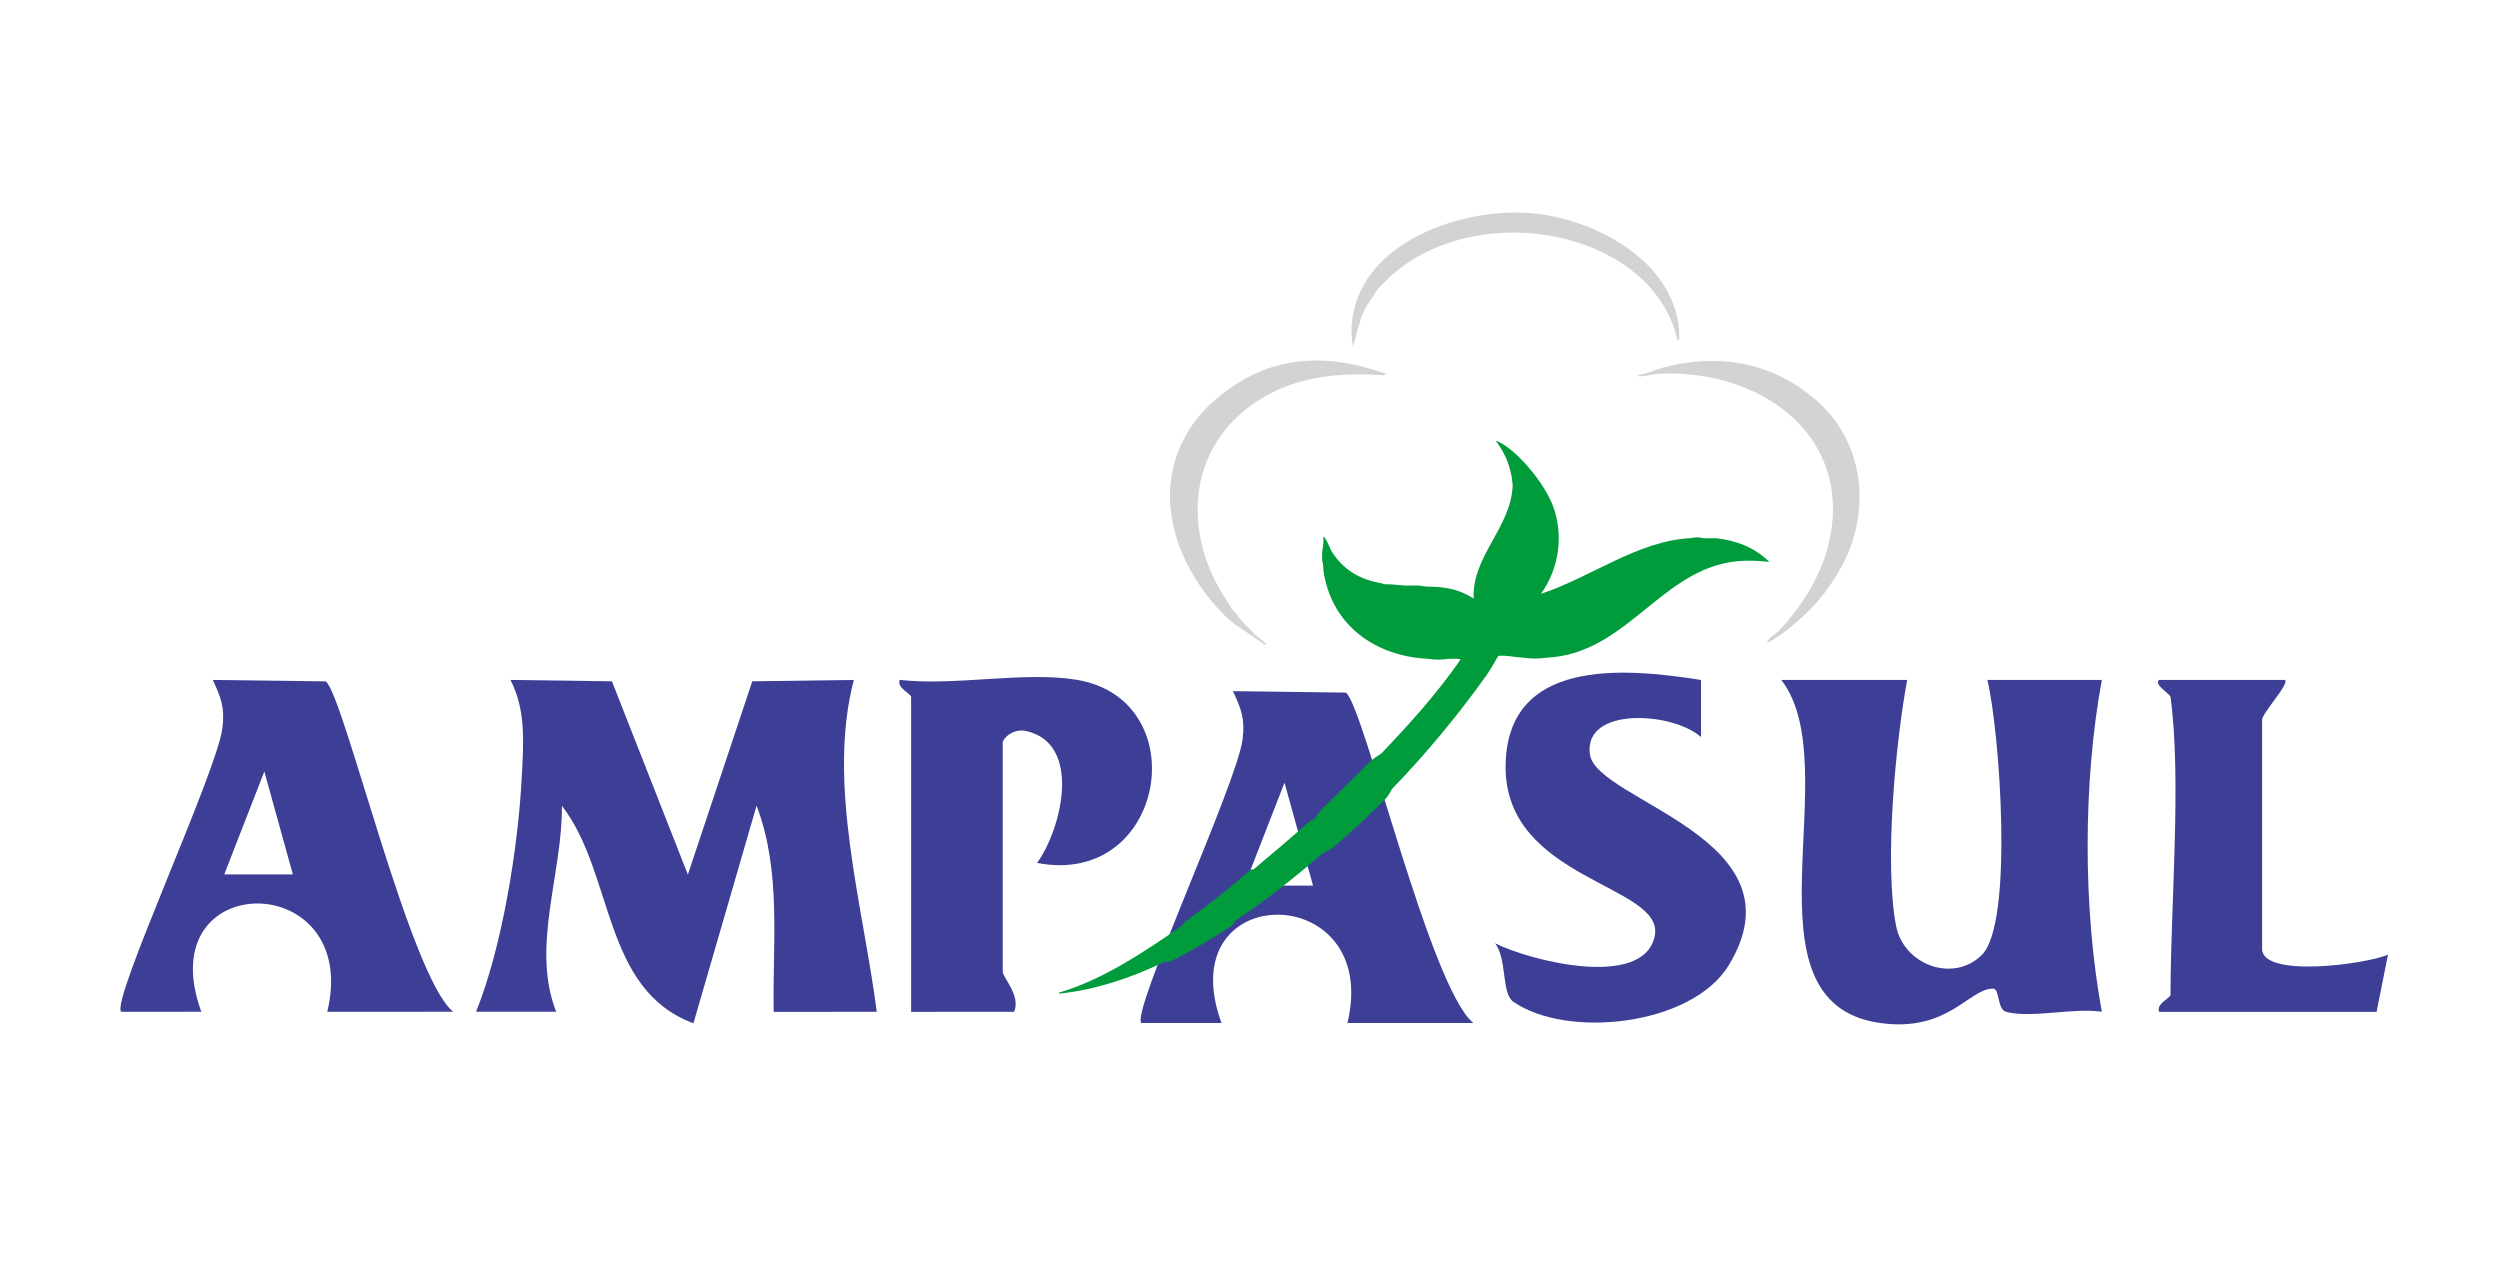
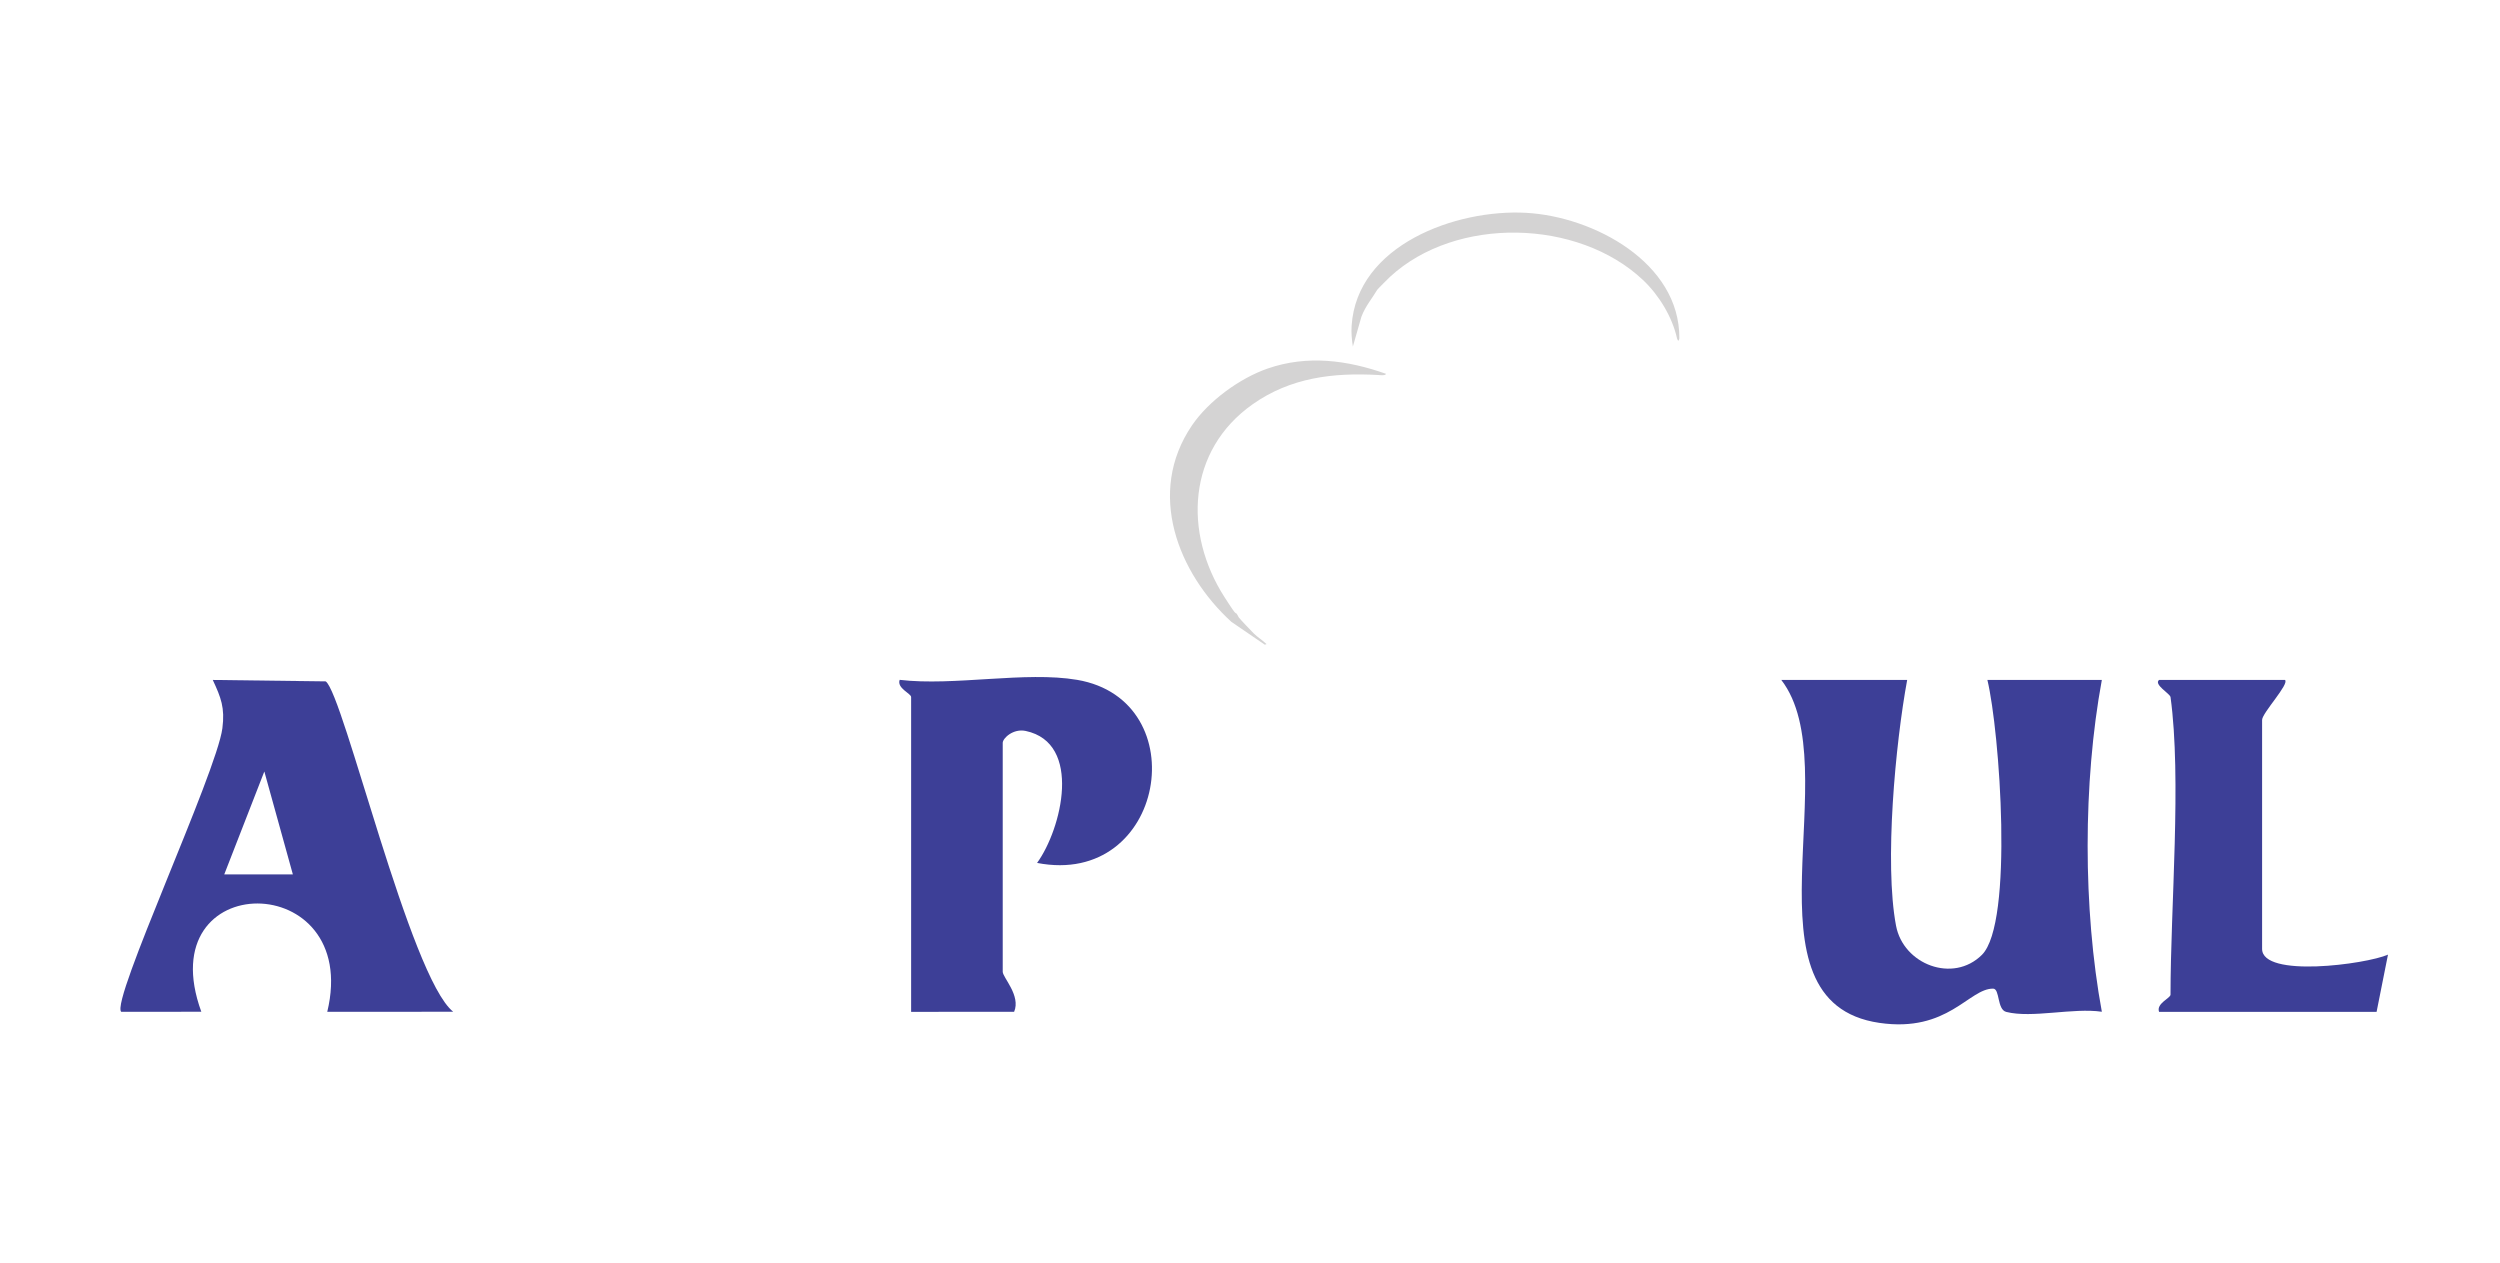
<svg xmlns="http://www.w3.org/2000/svg" width="198" height="100" viewBox="0 0 198 100" fill="none">
-   <path d="M48.466 53.961L54.479 69.267L59.582 53.958L67.627 53.852C65.466 62.029 68.361 71.731 69.439 80.133L61.276 80.142C61.178 74.672 61.908 69.021 59.92 63.808L54.921 81.044C47.669 78.358 48.654 69.176 44.502 63.82C44.558 69.21 42.036 75.02 44.051 80.129H37.704C39.76 75.047 41.034 67.168 41.323 61.547C41.459 58.894 41.677 56.245 40.425 53.85L48.466 53.959V53.961Z" fill="#3D3F97" />
  <path d="M151.048 53.852C150.122 58.873 149.228 68.356 150.166 73.317C150.746 76.387 154.681 77.898 156.968 75.624C159.496 73.109 158.375 57.905 157.401 53.85H166.466C164.968 61.972 164.964 71.974 166.466 80.131C164.195 79.796 160.937 80.662 158.895 80.144C158.15 79.955 158.403 78.301 157.851 78.299C155.93 78.293 154.278 81.806 148.848 81.012C137.52 79.358 146.412 60.76 141.079 53.852H151.052H151.048Z" fill="#3D3F97" />
  <path d="M25.796 53.965C27.199 54.948 32.471 77.397 35.893 80.131L25.919 80.135C28.663 68.73 11.773 68.665 15.944 80.131L9.6 80.135C8.738 79.31 17.159 61.203 17.613 57.678C17.821 56.058 17.505 55.251 16.851 53.852L25.796 53.965ZM23.195 69.254L20.935 61.101L17.761 69.252H23.195V69.254Z" fill="#3D3F97" />
-   <path d="M106.594 54.853C107.997 55.836 113.268 78.285 116.691 81.019L106.717 81.022C109.461 69.618 92.571 69.553 96.742 81.019L90.398 81.022C89.536 80.198 97.957 62.091 98.411 58.566C98.619 56.946 98.303 56.139 97.649 54.739L106.594 54.853ZM103.993 70.141L101.733 61.989L98.558 70.139H103.993V70.141Z" fill="#3D3F97" />
  <path d="M85.309 53.844C94.776 55.461 92.305 70.316 82.137 68.344C84.092 65.644 85.74 58.853 81.239 57.892C80.24 57.678 79.416 58.476 79.416 58.832V76.966C79.416 77.414 80.866 78.857 80.318 80.135L72.161 80.138V55.203C72.161 54.927 71.013 54.508 71.254 53.844C75.555 54.353 81.22 53.146 85.307 53.844H85.309Z" fill="#3D3F97" />
-   <path d="M134.72 53.852V58.376C132.481 56.374 125.389 55.935 125.921 59.749C126.437 63.46 143.035 66.382 136.919 76.444C134.002 81.245 124.102 82.298 119.851 79.335C118.9 78.673 119.373 75.932 118.407 74.708C121.286 76.141 130.175 78.344 131.054 74.141C131.909 70.051 119.137 69.755 119.244 60.641C119.345 52.171 128.422 52.849 134.722 53.853L134.72 53.852Z" fill="#3D3F97" />
  <path d="M171.903 55.203C171.867 54.941 170.553 54.211 170.998 53.852H180.971C181.344 54.16 179.158 56.472 179.158 57.017V75.151C179.158 77.467 187.362 76.378 189.128 75.608L188.226 80.138H170.998C170.756 79.473 171.905 79.055 171.905 78.779C171.905 71.821 172.792 61.664 171.905 55.203H171.903Z" fill="#3D3F97" />
-   <path d="M119.702 37.661C119.517 36.677 119.1 35.732 118.486 34.945C118.577 34.864 119.156 35.255 119.271 35.334C120.681 36.306 122.375 38.443 122.985 40.049C123.864 42.371 123.483 45.026 122.047 47.028C125.884 45.785 129.717 42.831 133.851 42.625C134.186 42.549 134.557 42.523 134.882 42.625C135.2 42.635 135.543 42.635 135.914 42.625C137.524 42.81 138.957 43.349 140.129 44.497C139.029 44.396 138.035 44.347 136.938 44.54C131.356 45.519 128.64 51.786 122.515 52.086C121.895 52.18 121.262 52.18 120.64 52.086C119.951 52.055 119.319 51.883 118.668 51.944C118.359 52.487 118.038 53.049 117.673 53.562C115.445 56.682 112.891 59.758 110.244 62.487C110.173 62.632 110.097 62.772 110.008 62.906C109.919 63.041 109.832 63.17 109.726 63.28C108.415 64.598 107.043 65.868 105.633 67.08C105.516 67.182 105.379 67.258 105.242 67.337C105.104 67.416 104.957 67.482 104.81 67.545C102.592 69.445 100.328 71.272 97.877 72.885L97.572 73.307C96.019 74.323 94.424 75.271 92.773 76.117C92.701 76.153 92.615 76.163 92.526 76.17C92.437 76.178 92.346 76.173 92.254 76.165C89.625 77.43 86.83 78.383 83.916 78.696C83.835 78.67 83.835 78.637 83.916 78.602C87.349 77.588 90.646 75.378 93.565 73.355L93.852 73.002C95.684 71.691 97.422 70.317 99.066 68.874L99.281 68.856C100.808 67.581 102.325 66.282 103.837 64.956L104.06 64.921C104.256 64.616 104.462 64.314 104.721 64.057C105.981 62.807 107.251 61.557 108.524 60.317C108.786 60.063 109.093 59.865 109.403 59.675C111.649 57.319 113.824 54.916 115.681 52.226C115.384 52.137 115.051 52.182 114.743 52.18C114.215 52.259 113.676 52.271 113.15 52.18C108.913 51.997 105.409 49.492 104.812 45.153C104.815 44.896 104.784 44.647 104.718 44.403C104.706 44.159 104.708 43.898 104.718 43.654C104.779 43.41 104.81 43.161 104.812 42.904C104.833 42.792 104.797 42.648 104.812 42.531C104.927 42.383 105.389 43.545 105.442 43.631C106.337 45.094 107.716 45.925 109.403 46.187C109.548 46.255 109.705 46.286 109.871 46.281C109.962 46.291 110.059 46.273 110.153 46.281L111.278 46.375C111.651 46.375 112.027 46.372 112.403 46.375C112.739 46.446 113.082 46.476 113.435 46.469C114.659 46.494 115.676 46.746 116.712 47.406C116.56 44.04 119.71 41.761 119.804 38.413L119.71 37.663L119.702 37.661Z" fill="#009C3C" />
  <path d="M109.771 29.605C109.743 29.77 109.283 29.709 109.159 29.701C105.577 29.5 102.208 29.904 99.21 32.018C94.032 35.669 93.705 42.198 96.99 47.307C97.124 47.516 97.648 48.331 97.772 48.471C97.973 48.694 97.841 48.392 98.113 48.9C98.153 48.979 99.162 50.036 99.312 50.183C99.601 50.465 100.013 50.724 100.31 51.014L100.173 51.06L97.526 49.251C93.319 45.412 90.763 39.04 94.409 33.685C95.727 31.749 98.189 29.953 100.407 29.185C103.544 28.101 106.702 28.522 109.774 29.607L109.771 29.605Z" fill="#D4D3D3" />
-   <path d="M143.744 31.614C147.217 34.561 148.103 39.241 146.515 43.44C145.814 45.292 144.432 47.269 143.068 48.57C142.542 49.073 141.775 49.733 141.109 50.214C140.941 50.333 140.055 50.96 139.941 50.871C140.139 50.424 140.637 50.219 140.939 49.904C142.562 48.201 144.092 45.79 144.714 43.514C147.11 34.764 139.664 29.226 131.458 29.602C130.998 29.622 130.505 29.759 130.055 29.793C129.951 29.8 129.707 29.861 129.73 29.701C130.459 29.615 131.165 29.244 131.864 29.071C136.229 27.979 140.291 28.685 143.746 31.617L143.744 31.614Z" fill="#D4D3D3" />
  <path d="M132.819 26.795C132.443 25.103 131.389 23.362 130.103 22.156C124.969 17.336 115.312 17.105 110.097 21.919C109.977 22.031 109.111 22.892 109.073 22.956C108.714 23.578 108.143 24.236 107.825 25.082L107.147 27.448C107.063 26.907 107.012 26.353 107.048 25.804C107.459 19.409 115.305 16.546 120.876 16.856C126.194 17.153 133.04 20.784 133.005 26.792C132.974 27.041 132.888 27.031 132.817 26.792L132.819 26.795Z" fill="#D4D3D3" />
</svg>